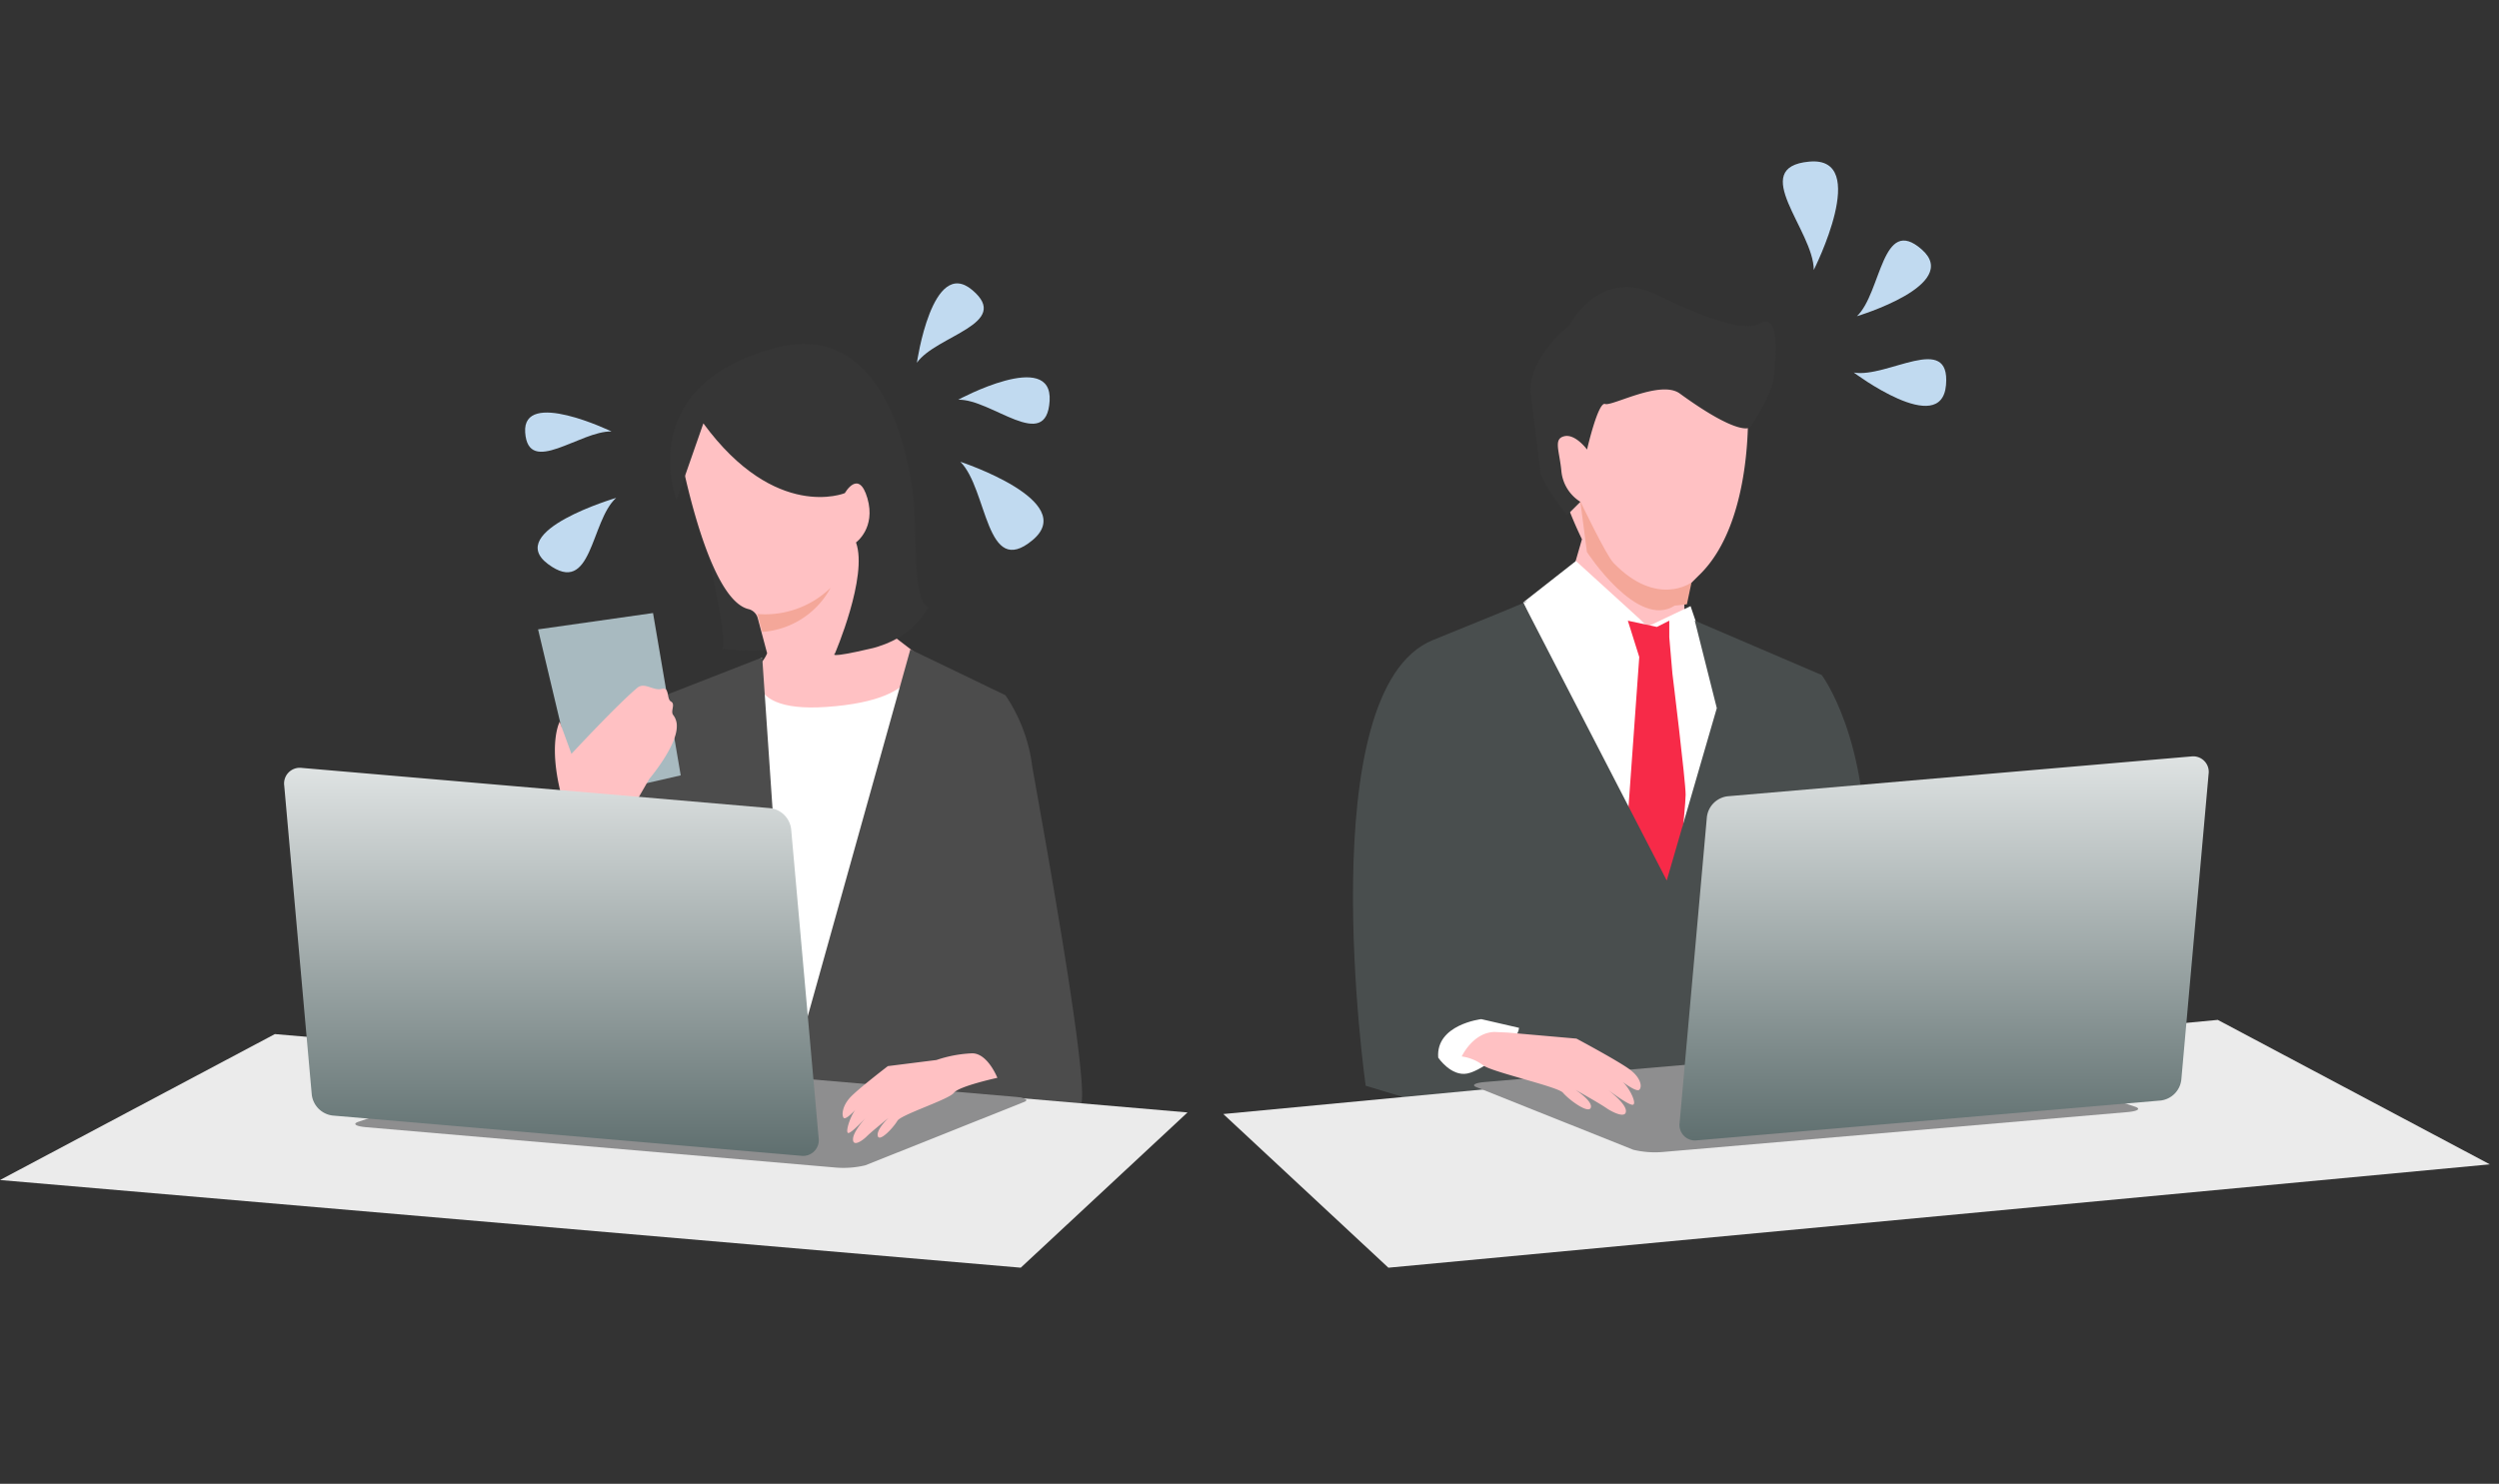
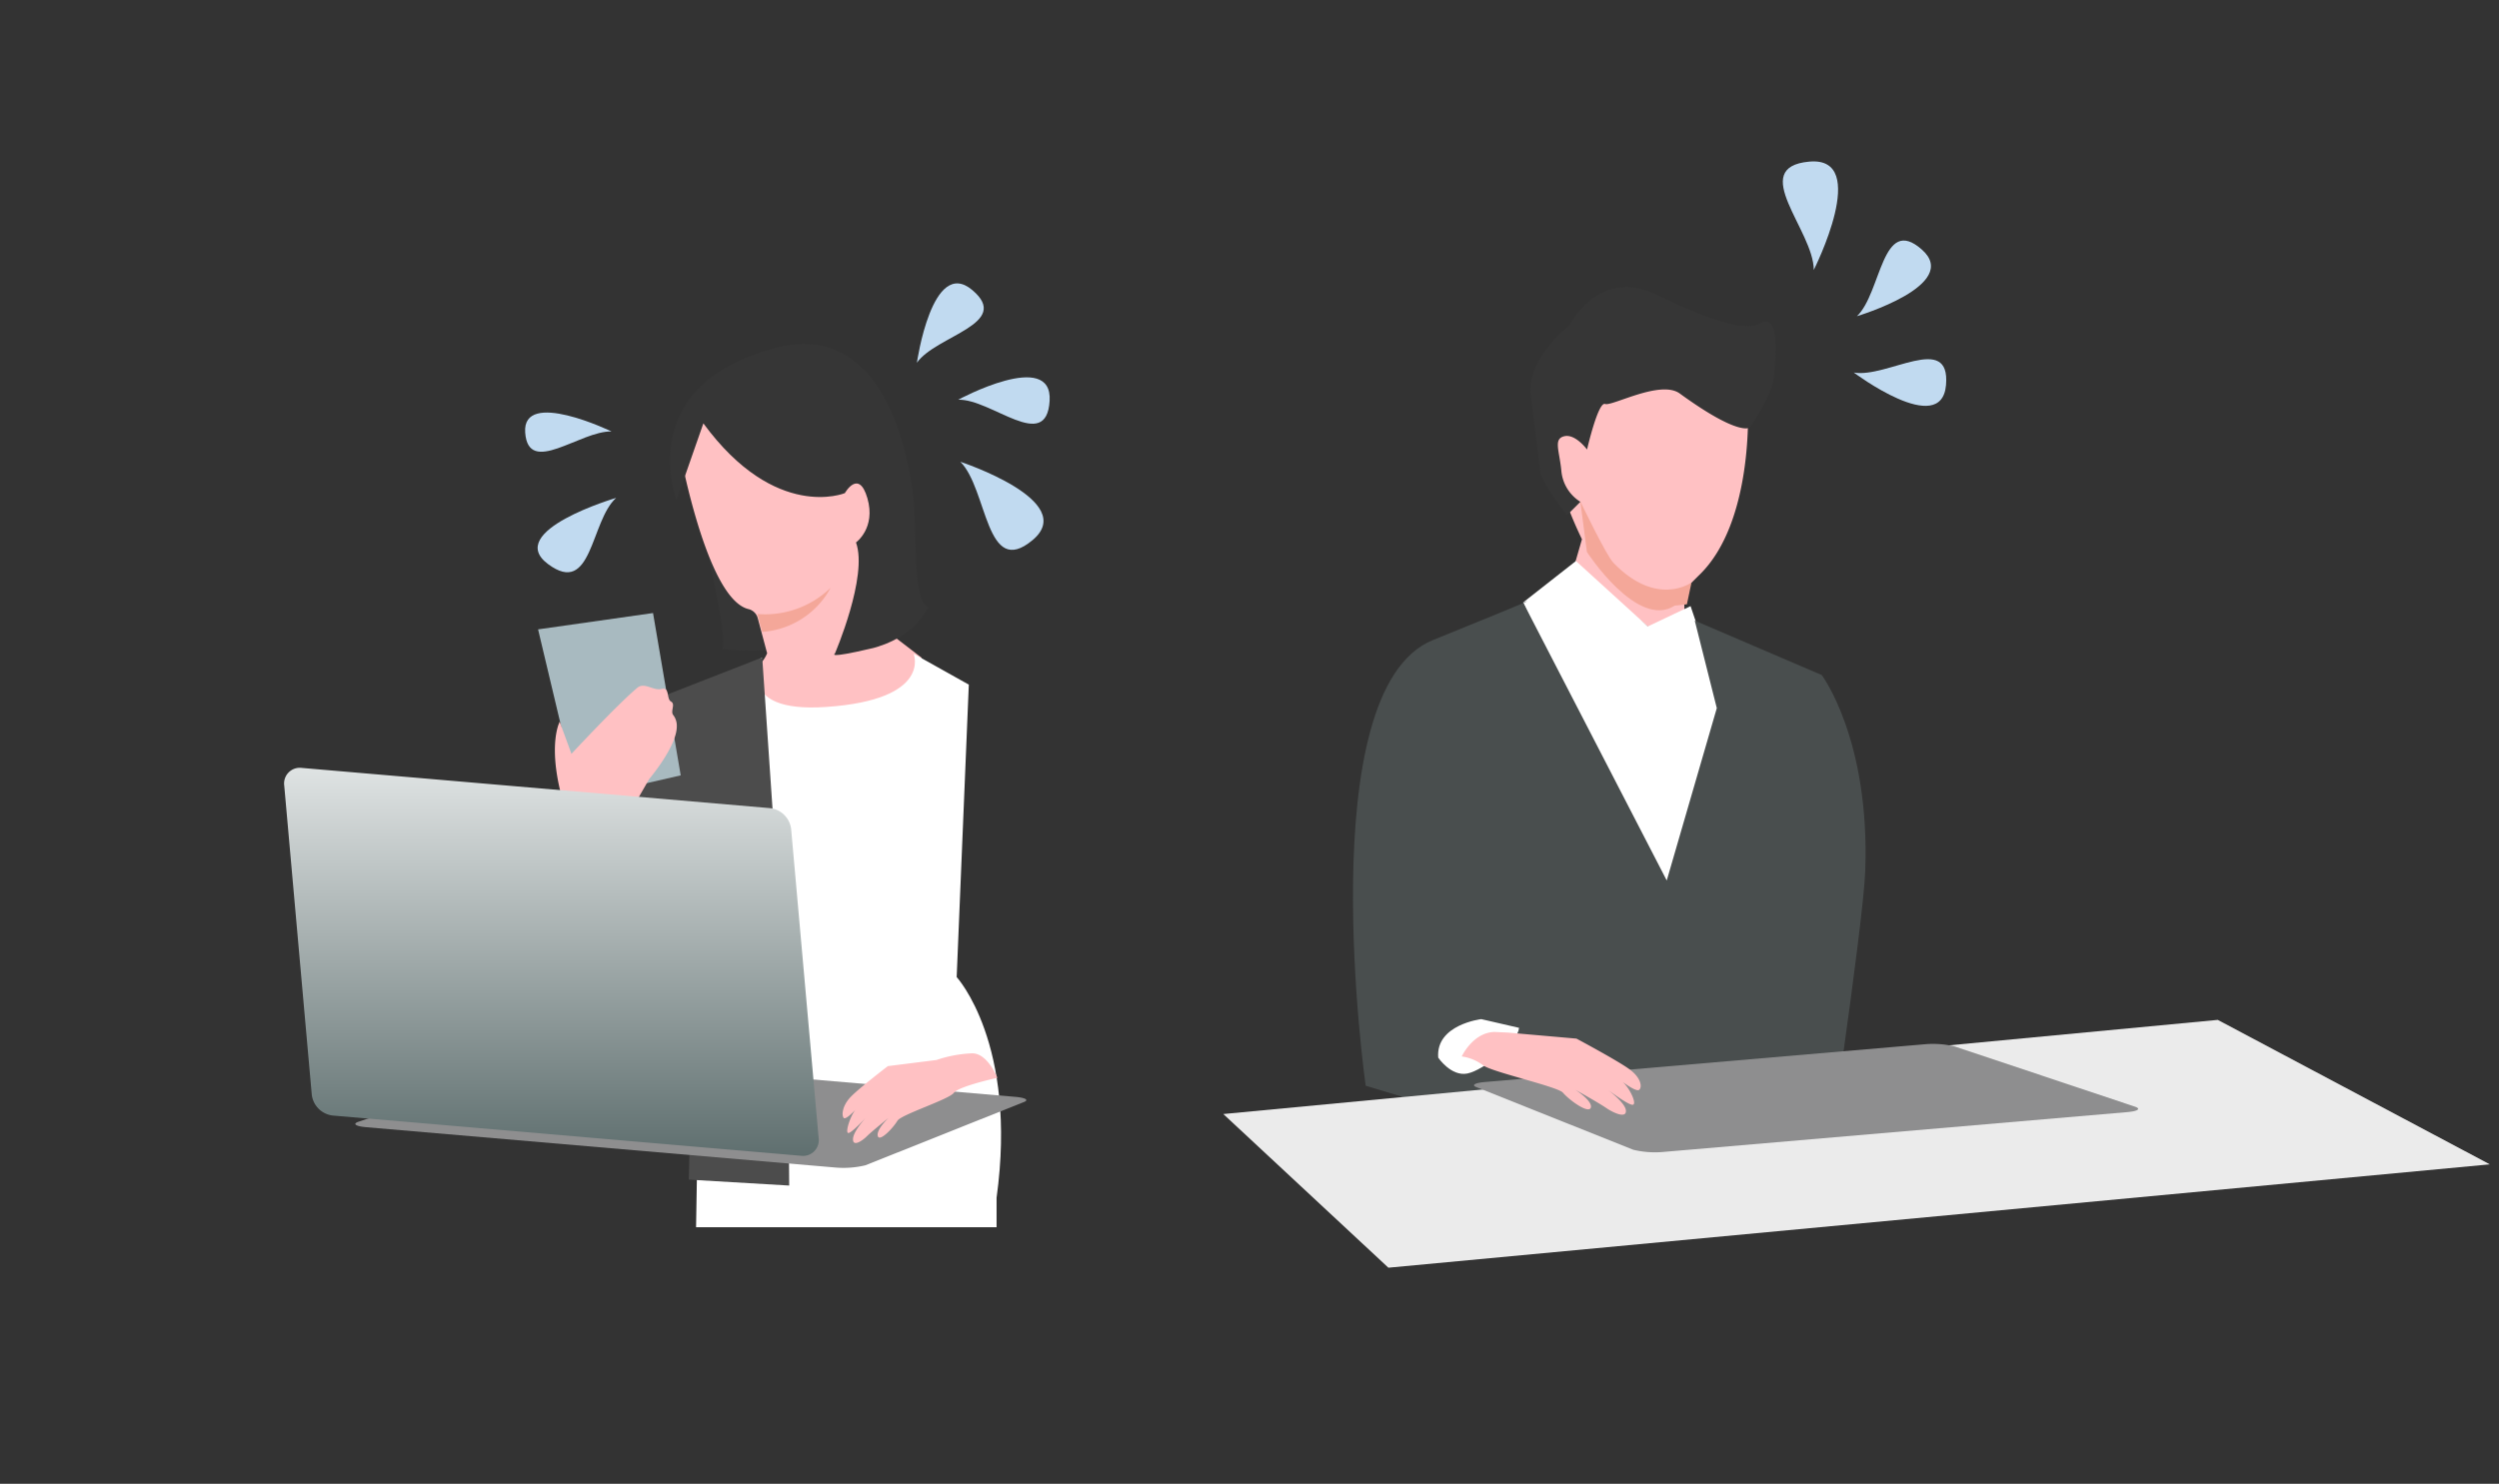
<svg xmlns="http://www.w3.org/2000/svg" width="394" height="234" viewBox="0 0 394 234">
  <rect x="0" y="0" width="394" height="234" fill="#333333" stroke="none" />
  <defs>
    <clipPath id="a">
      <path data-name="長方形 4602" transform="translate(164 3157)" fill="none" stroke="#707070" d="M0 0h394v234H0z" />
    </clipPath>
    <clipPath id="b">
      <path data-name="長方形 4268" fill="none" d="M0 0h199.687v154.646H0z" />
    </clipPath>
    <clipPath id="d">
      <path data-name="長方形 4304" fill="none" d="M0 0h187.229v155.229H0z" />
    </clipPath>
    <linearGradient id="c" x1=".5" x2=".5" y2="1" gradientUnits="objectBoundingBox">
      <stop offset="0" stop-color="#dfe3e3" />
      <stop offset="1" stop-color="#5f6f6f" />
    </linearGradient>
  </defs>
  <g data-name="マスクグループ 1105" transform="translate(-164 -3157)" clip-path="url(#a)">
    <g data-name="グループ 42552">
      <g data-name="グループ 42774">
        <g data-name="グループ 42473">
          <g data-name="グループ 42472" clip-path="url(#b)" transform="translate(356.871 3202.276)">
            <path data-name="パス 6743" d="M82.694 18.647s1.026 18.349-7.638 26.745c-.447.432-2.436 2.439-2.436 2.439l.131 4.507-1.559 4.728-15.847-13.152 1.2-4.148a63.39 63.39 0 0 1-4.593-12.81c-1.528-6.55-1.749-21.3 6.864-23.243 8.6-1.94 21.318 2.433 23.881 14.934" fill="#ffc1c3" />
            <path data-name="パス 6744" d="M50.035 29.559a32.61 32.61 0 0 0 4.165 6.4l2.1-2.094a6.425 6.425 0 0 1-2.994-4.8c-.3-3.277-1.307-5.109.442-5.542s3.6 2.094 3.6 2.094 1.739-7.586 2.845-7.184 8.737-3.86 11.773-1.652c9.5 6.906 11.051 5.351 11.051 5.351s3.575-5.146 3.821-8.226c.251-3.1.945-10.012-2.269-8.175C80.94 7.8 68.968 1.374 67.377.757 58.837-2.557 54.52 6.078 54.52 6.078s-6.73 5.177-6.043 10.876Z" fill="#363636" />
            <path data-name="パス 6745" d="m55.596 43.197-8.33 6.537L70.505 99.75l8.944-32.377-5.778-17.059-6.738 3.2Z" fill="#fff" />
-             <path data-name="パス 6746" d="m70.314 55.228.492 5.72s2.086 16.968 2.086 19.1-1.669 17.329-1.669 17.329l-3.619-5.857-3.923-6.692 1.9-26.491-1.8-5.726 4.572.985 1.96-.985Z" fill="#f72a48" />
            <path data-name="パス 6747" d="m74.331 52.6 20.015 8.578s7.616 10.079 6.863 30.879c-.317 8.685-6.732 51.405-6.732 51.405l-23.359.634-40.545-11.578-2.481-4.862-5.646-1.706s-8.833-62.425 10.61-70.287 14.211-5.93 14.211-5.93l22.646 43.85L77.806 66.4Z" fill="#494e4e" />
            <path data-name="パス 6748" d="M73.819 46.578s-5.416 4.021-12.3-3.083c-1.174-1.206-5.235-9.72-5.235-9.72l1.045 8s7.975 12.277 13.833 8.461l1.93-.214Z" fill="#f4a799" />
            <path data-name="パス 6749" d="m199.687 138.349-173.661 16.3L0 130.414l156.792-14.847Z" fill="#ebebeb" />
            <path data-name="パス 6750" d="M64.644 136.05a14.693 14.693 0 0 0 4.776.338l73.123-6.279c1.652-.144 2.188-.526 1.2-.854l-28.43-9.5a14.718 14.718 0 0 0-4.778-.339l-69.307 5.951c-1.654.143-2.187.526-1.2.854Z" fill="#8e8e8f" />
-             <path data-name="パス 6751" d="M129.6 191.114a2.452 2.452 0 0 0 2.72 2.778l73.123-6.283a3.727 3.727 0 0 0 3.259-3.29l4.3-48.192a2.451 2.451 0 0 0-2.719-2.781l-73.123 6.283a3.738 3.738 0 0 0-3.262 3.294Z" transform="translate(-57.658 -59.326)" fill="url(#c)" />
            <path data-name="パス 6752" d="m46.627 116.821-5.956-1.374s-7.206.851-6.787 6.075c0 0 2.037 3.019 4.6 2.5s7.95-4.809 8.139-7.2" fill="#fff" />
            <path data-name="パス 6753" d="M42.745 117.471c-3.4.087-5.154 3.86-5.154 3.86a7.317 7.317 0 0 1 3.314 1.354c1.129 1.042 11.8 3.387 12.637 4.359 1.029 1.2 4.074 3.4 4.4 2.356s-2.43-2.807-2.43-2.807 3.742 2.09 4.866 2.871c1.14.781 3.254 1.736 3.091.346s-3.734-3.91-3.734-3.91 4.219 3.3 4.872 3.042-.81-3.129-1.949-3.823c0 0 2.431 1.907 2.916 1.475s.317-1.911-1.62-3.3-8.275-4.775-8.275-4.775l-10.873-.955Z" fill="#ffc1c3" />
          </g>
        </g>
        <g data-name="グループ 42553" fill="#c1daf0">
          <path data-name="パス 6754" d="M456.763 3206.868s16.56-4.936 10.24-10.514-6.362 6.842-10.237 10.517" />
          <path data-name="パス 6755" d="M456.272 3215.75s13.818 10.378 14.543 1.972-9.286-1.04-14.543-1.971" />
          <path data-name="パス 6756" d="M449.964 3199.576s9.08-17.974-.704-17.088.706 10.864.704 17.088" />
        </g>
        <g data-name="グループ 42551">
          <g data-name="グループ 42550" clip-path="url(#d)" transform="translate(164 3201.693)">
            <path data-name="パス 6832" d="M110.654 38.46s4.293 17.638 3.2 19.195c0 0 8.206 1 11.327-.962s-2.2-14.083-2.2-14.083Z" fill="#363636" />
            <path data-name="パス 6833" d="M106.754 24.266s4.3 25.315 11.209 27.089a2 2 0 0 1 1.514 1.469l1.472 5.508a5.188 5.188 0 0 1-2.152 2.488s1.245 10.139 11.706 7.827c7.738-1.706 16.043-1.456 14.78-9.631l-10-7.674 3.378-12.2s-3.5-23.466-13.236-24.577-14.668-.873-18.67 9.7" fill="#ffc1c3" />
            <path data-name="パス 6834" d="m110.895 22.072-4.221 12.086s-6.954-17.855 15.311-23.936c17.949-4.9 21.337 18.152 21.977 23.067s-.2 16.94 2.39 17.756c0 0-2.105 4.919-9.089 6.554s-5.639.8-5.639.8 5.267-12.221 3.334-17.546c0 0 3.162-2.262 1.8-6.97s-3.555-.809-3.555-.809-10.907 4.536-22.309-11" fill="#363636" />
            <path data-name="パス 6835" d="M120.175 58.992s-4.824 8.829 10.1 7.806c16.75-1.151 13.771-8.388 13.771-8.388l8.7 4.868-1.913 46.121s9.645 10.474 6.29 34.8v4.655h-47.38l.406-24.246.826-59.834Z" fill="#fff" />
            <path data-name="パス 6836" d="m102.96 65.715 17.214-6.723 4.062 59.635.19 23.649-15.823-.934.46-20.92-3.724.464a8.021 8.021 0 0 1-6.98-.928c-4.116-2.662 4.6-54.243 4.6-54.243" fill="#4c4c4c" />
-             <path data-name="パス 6837" d="m143.529 57.726 14.989 7.224a25.669 25.669 0 0 1 4.212 11.1c.332 2.262 9.232 49.97 7.7 53.484-1.889 4.337-13.507 3.785-13.507 3.785l4.719 9.838h-32.061l-4.011-21.206Z" fill="#4c4c4c" />
            <path data-name="パス 6838" d="M119.409 52.137a14.831 14.831 0 0 0 11.548-4.133 13.265 13.265 0 0 1-10.786 6.957Z" fill="#f4a799" />
-             <path data-name="パス 6839" d="m0 141.404 160.936 13.825 26.293-24.483-143.891-12.358Z" fill="#ebebeb" />
            <path data-name="パス 6840" d="M151.072 18.345s14.932-8.071 14.415.193-9.174-.335-14.415-.193" fill="#c1daf0" />
            <path data-name="パス 6841" d="M144.561 12.516s2.4-16.8 8.73-11.469-5.725 7.17-8.73 11.469" fill="#c1daf0" />
            <path data-name="パス 6842" d="M151.415 28.132s18.785 6.182 11.378 12.36-7.057-8.037-11.378-12.36" fill="#c1daf0" />
            <path data-name="パス 6843" d="M96.417 23.352s-14.11-6.818-13.615.163 8.659-.284 13.615-.163" fill="#c1daf0" />
            <path data-name="パス 6844" d="M97.147 33.826s-17.746 5.22-10.745 10.437 6.666-6.788 10.745-10.437" fill="#c1daf0" />
            <path data-name="パス 6845" d="m107.324 77.586-16.138 3.7-6.352-26.723 18.125-2.577Z" fill="#a8bac0" />
            <path data-name="パス 6846" d="m91.514 89.176 8.071.223-.854-4.929 3.622-6.3s4.391-5.176 4.354-8.331a2.753 2.753 0 0 0-.576-1.781c-.46-.6.407-1.71-.338-2.113s-.163-2.346-1.476-1.991-2.7-1.137-3.845-.173c-3.311 2.793-10.376 10.417-10.376 10.417l-1.852-5.071s-3.115 5.664 3.27 20.048" fill="#ffc1c3" />
            <path data-name="パス 6847" d="m95.021 102.354-5.616-18.027 10.589-1.541 10.745 18.766Z" fill="#1d3776" />
            <path data-name="パス 6848" d="M136.437 139.082a14.839 14.839 0 0 1-4.825.342l-73.877-6.349c-1.672-.146-2.213-.531-1.211-.863l28.721-9.594a14.878 14.878 0 0 1 4.827-.342l70.025 6.013c1.669.145 2.211.531 1.215.863Z" fill="#8e8e8f" />
            <path data-name="パス 6849" d="M164.156 194.609a2.479 2.479 0 0 1-2.748 2.807l-73.88-6.348a3.763 3.763 0 0 1-3.291-3.324l-4.337-48.69a2.475 2.475 0 0 1 2.746-2.81l73.877 6.348a3.776 3.776 0 0 1 3.3 3.328Z" transform="translate(-35.086 -59.834)" fill="url(#c)" />
            <path data-name="パス 6850" d="M153.366 121.424c2.4.088 3.883 3.863 3.883 3.863s-6.06 1.313-6.859 2.369-8.314 3.423-8.9 4.405c-.725 1.208-2.871 3.433-3.1 2.379s1.713-2.837 1.713-2.837-2.637 2.113-3.43 2.9-2.291 1.754-2.176.348 2.63-3.951 2.63-3.951-2.972 3.335-3.433 3.074.572-3.162 1.374-3.863c0 0-1.713 1.927-2.055 1.489s-.223-1.929 1.141-3.334 5.83-4.824 5.83-4.824l7.66-.965a19.913 19.913 0 0 1 5.721-1.057" fill="#ffc1c3" />
          </g>
        </g>
      </g>
    </g>
  </g>
</svg>